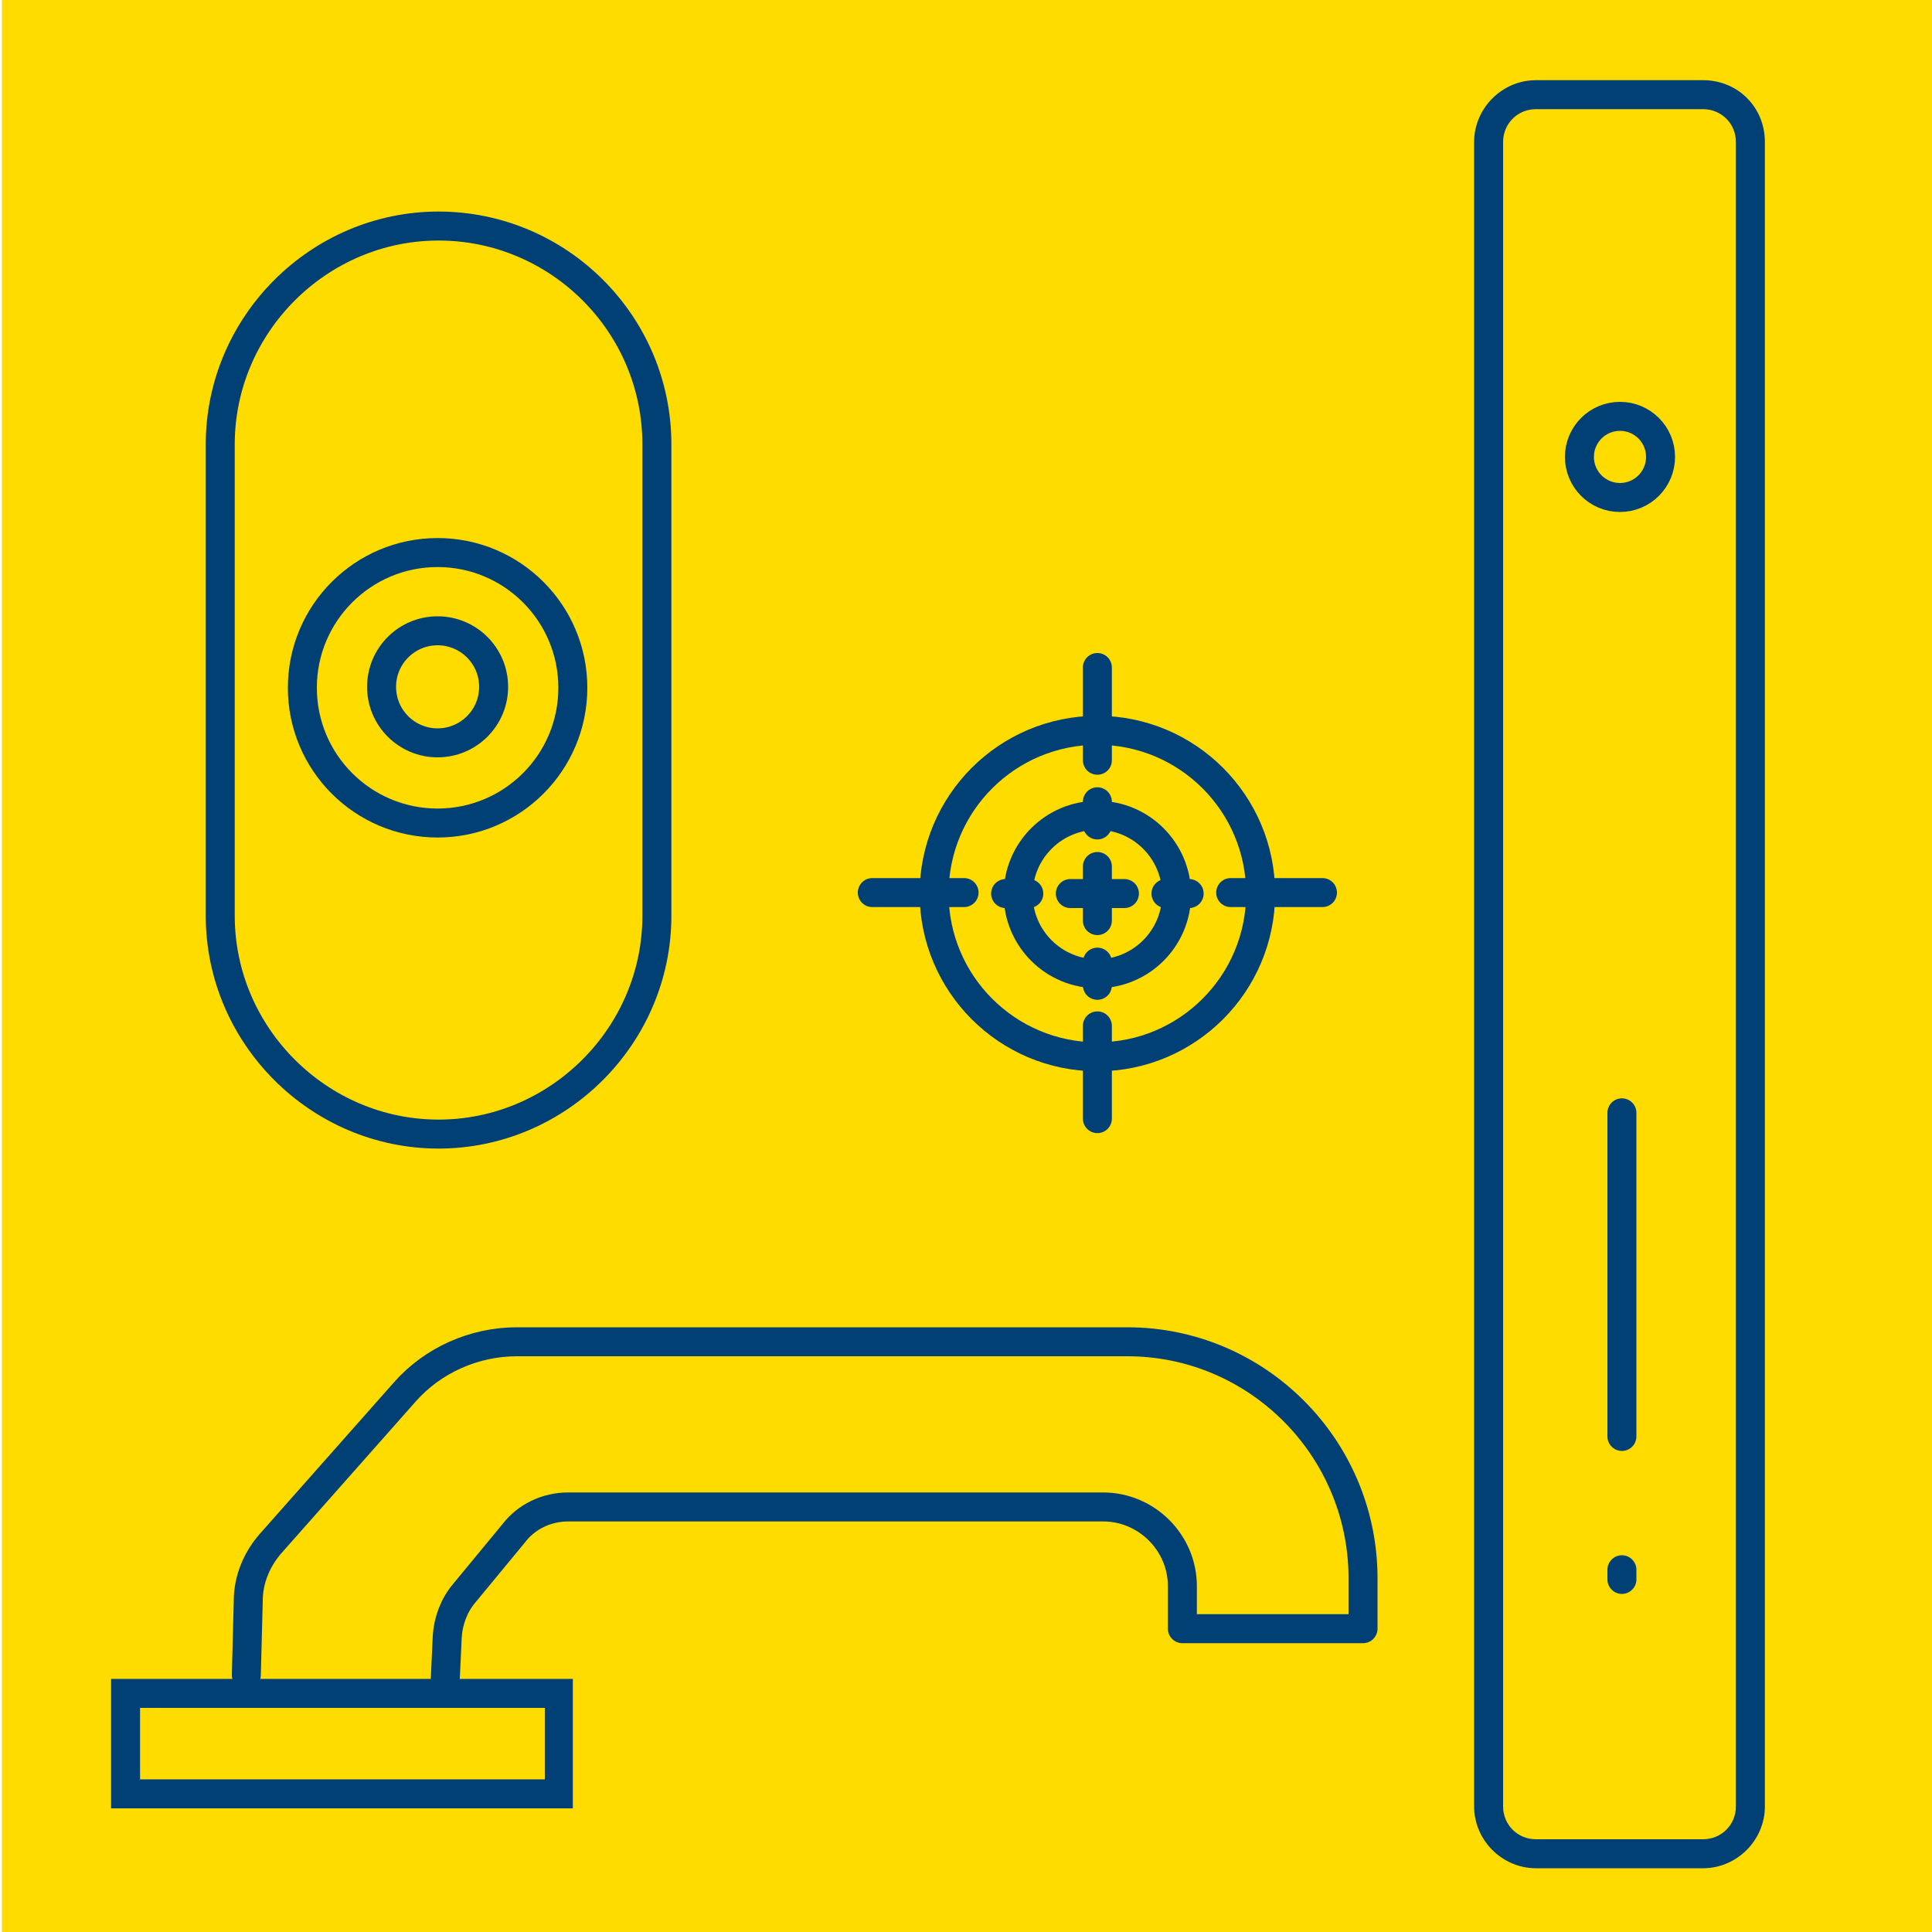
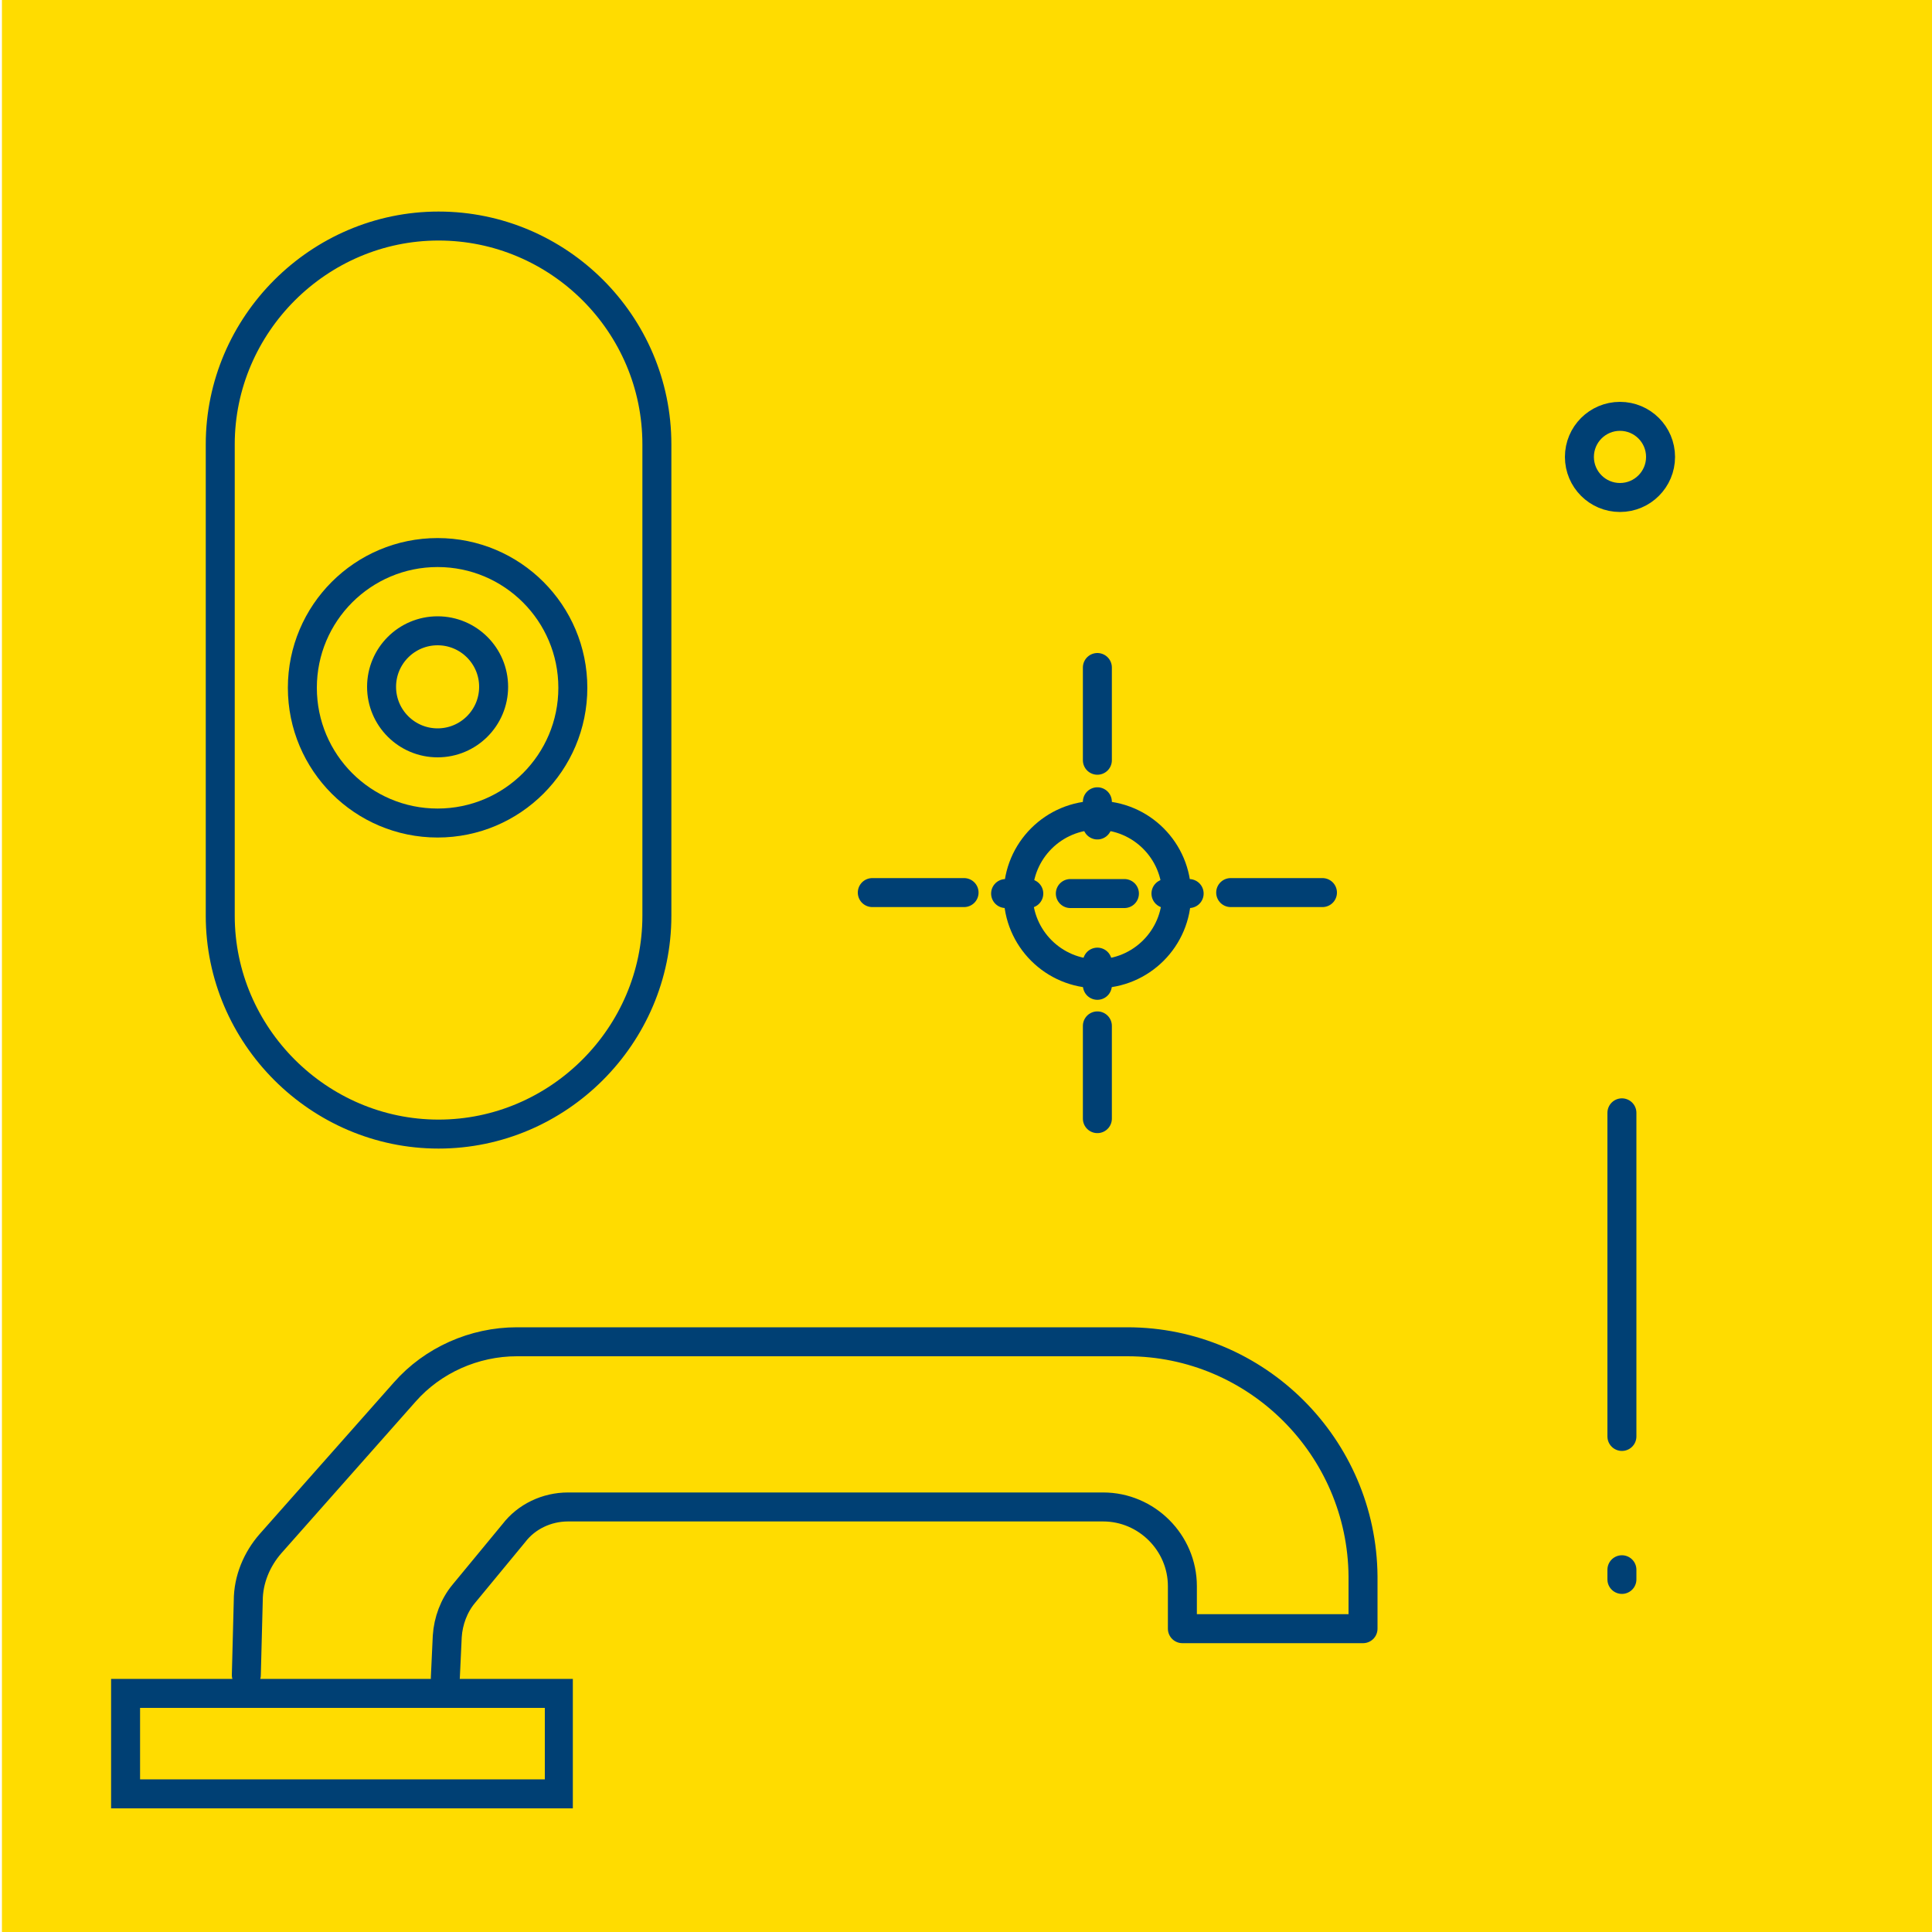
<svg xmlns="http://www.w3.org/2000/svg" version="1.1" id="Ebene_1" x="0px" y="0px" viewBox="0 0 200 200" style="enable-background:new 0 0 200 200;" xml:space="preserve">
  <style type="text/css">
	.st0{fill:#FFDC00;}
	.st1{fill:#004074;}
	.st2{fill:none;stroke:#004074;stroke-width:3;stroke-linecap:round;stroke-linejoin:round;stroke-miterlimit:10;}
</style>
  <g id="HIntergrund">
</g>
  <rect x="0.2" y="0" class="st0" width="200" height="200" />
  <g>
    <g>
      <path class="st1" d="M56.4,176.8v7.4H14.5v-7.4H47H56.4 M59.4,173.8H47H11.5v13.4h47.8V173.8L59.4,173.8z" />
    </g>
    <path class="st2" d="M25.5,173.4l0.2-7.7c0-2.2,0.9-4.3,2.3-5.9l13.9-15.7c2.9-3.3,7.2-5.2,11.6-5.2h63.2   c13.4,0,24.3,10.9,24.4,24.3l0,5.4h-18.7l0-4.4c0-4.5-3.7-8.2-8.2-8.2H58.8c-2.2,0-4.3,1-5.6,2.7l-5.2,6.3c-1,1.2-1.6,2.8-1.7,4.4   l-0.2,4.3" />
  </g>
  <g>
-     <circle class="st2" cx="113.6" cy="92.5" r="16.9" />
    <circle class="st2" cx="113.6" cy="92.6" r="8.2" />
    <g>
-       <line class="st2" x1="113.6" y1="89.7" x2="113.6" y2="95.3" />
      <line class="st2" x1="113.6" y1="83" x2="113.6" y2="85.4" />
      <line class="st2" x1="113.6" y1="99.6" x2="113.6" y2="102" />
      <line class="st2" x1="113.6" y1="69.1" x2="113.6" y2="78.7" />
      <line class="st2" x1="113.6" y1="106.2" x2="113.6" y2="115.8" />
    </g>
    <g>
      <line class="st2" x1="110.8" y1="92.5" x2="116.4" y2="92.5" />
      <line class="st2" x1="104.1" y1="92.5" x2="106.5" y2="92.5" />
      <line class="st2" x1="120.7" y1="92.5" x2="123.1" y2="92.5" />
      <line class="st2" x1="90.3" y1="92.4" x2="99.8" y2="92.4" />
      <line class="st2" x1="127.4" y1="92.4" x2="136.9" y2="92.4" />
    </g>
  </g>
  <g>
    <g>
      <line class="st2" x1="167.9" y1="115.2" x2="167.9" y2="148.7" />
      <line class="st2" x1="167.9" y1="162.5" x2="167.9" y2="163.5" />
      <g>
-         <path class="st1" d="M176.3,11.3c1.9,0,3.4,1.5,3.4,3.4v172.3c0,1.9-1.5,3.4-3.4,3.4h-17.3c-1.9,0-3.4-1.5-3.4-3.4V14.7     c0-1.9,1.5-3.4,3.4-3.4H176.3 M176.3,8.3h-17.3c-3.5,0-6.4,2.9-6.4,6.4v172.3c0,3.5,2.9,6.4,6.4,6.4h17.3c3.5,0,6.4-2.9,6.4-6.4     V14.7C182.7,11.1,179.9,8.3,176.3,8.3L176.3,8.3z" />
-       </g>
+         </g>
    </g>
    <circle class="st2" cx="167.7" cy="47.3" r="4.2" />
  </g>
  <g>
    <circle class="st2" cx="45.3" cy="71.2" r="14" />
    <circle class="st2" cx="45.3" cy="71.1" r="5.8" />
    <path class="st2" d="M45.4,117.4L45.4,117.4c-12.4,0-22.6-10.2-22.6-22.6V46c0-12.4,10.2-22.6,22.6-22.6h0C57.8,23.4,68,33.5,68,46   v48.8C68,107.2,57.8,117.4,45.4,117.4z" />
  </g>
</svg>